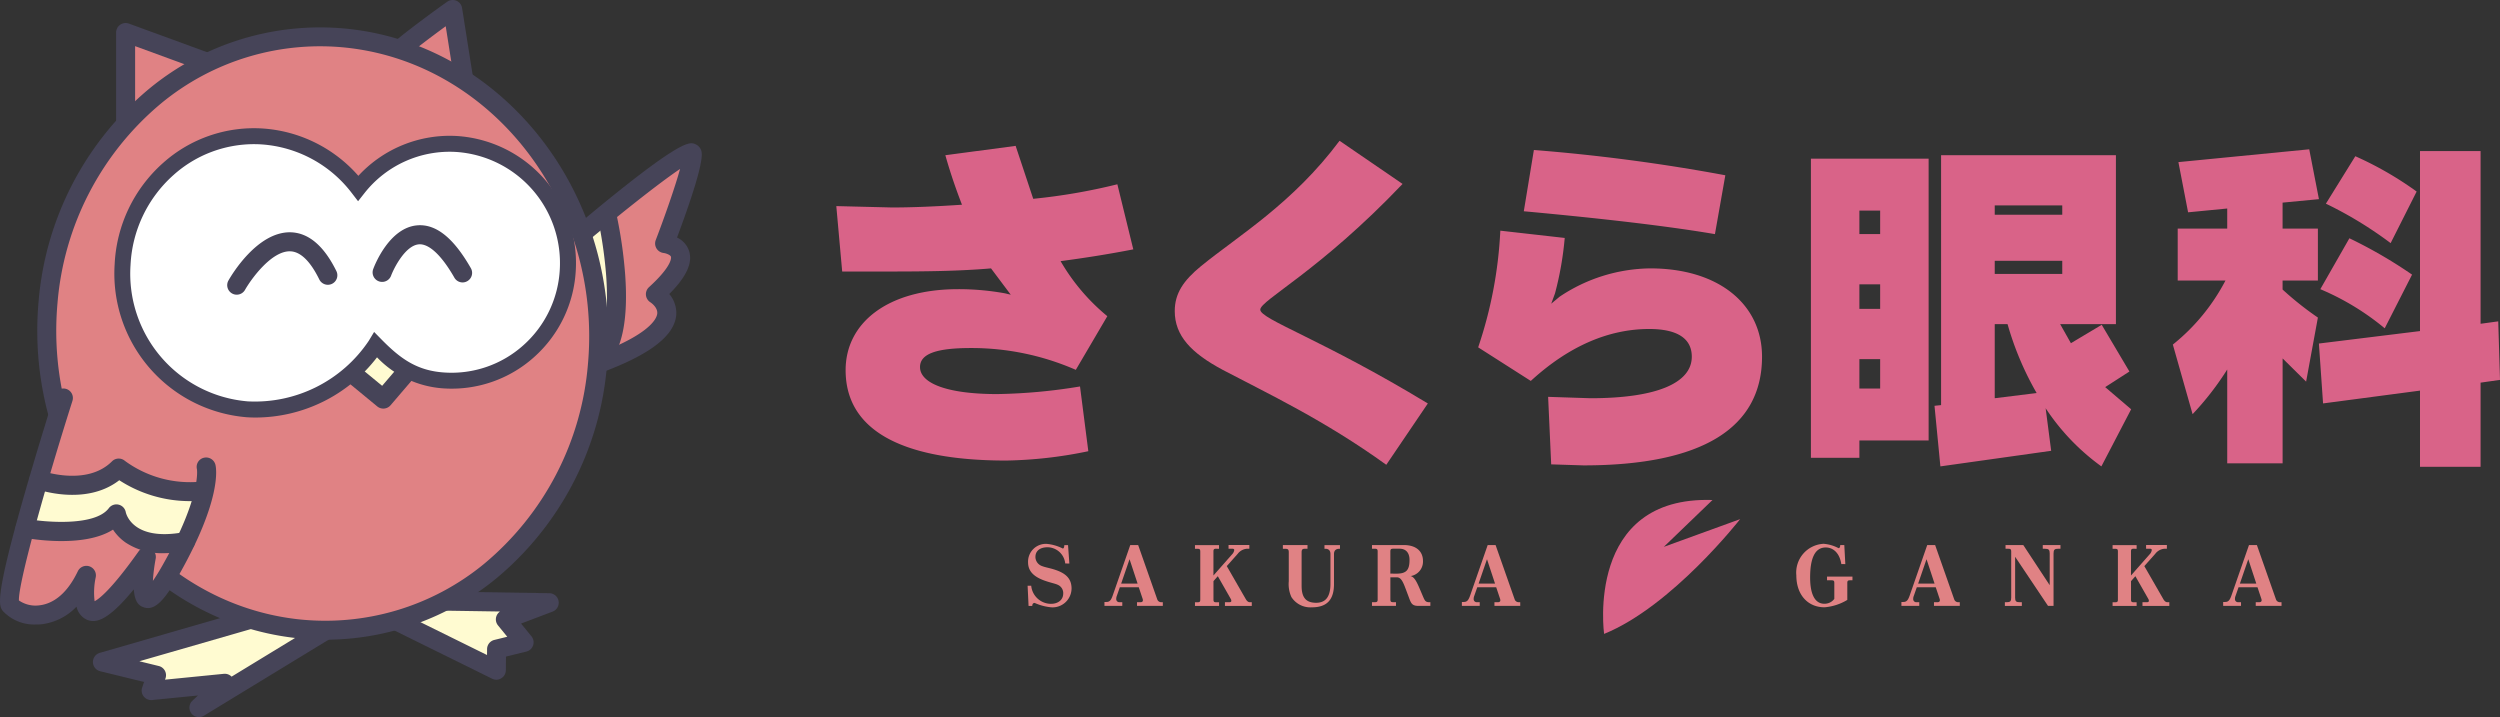
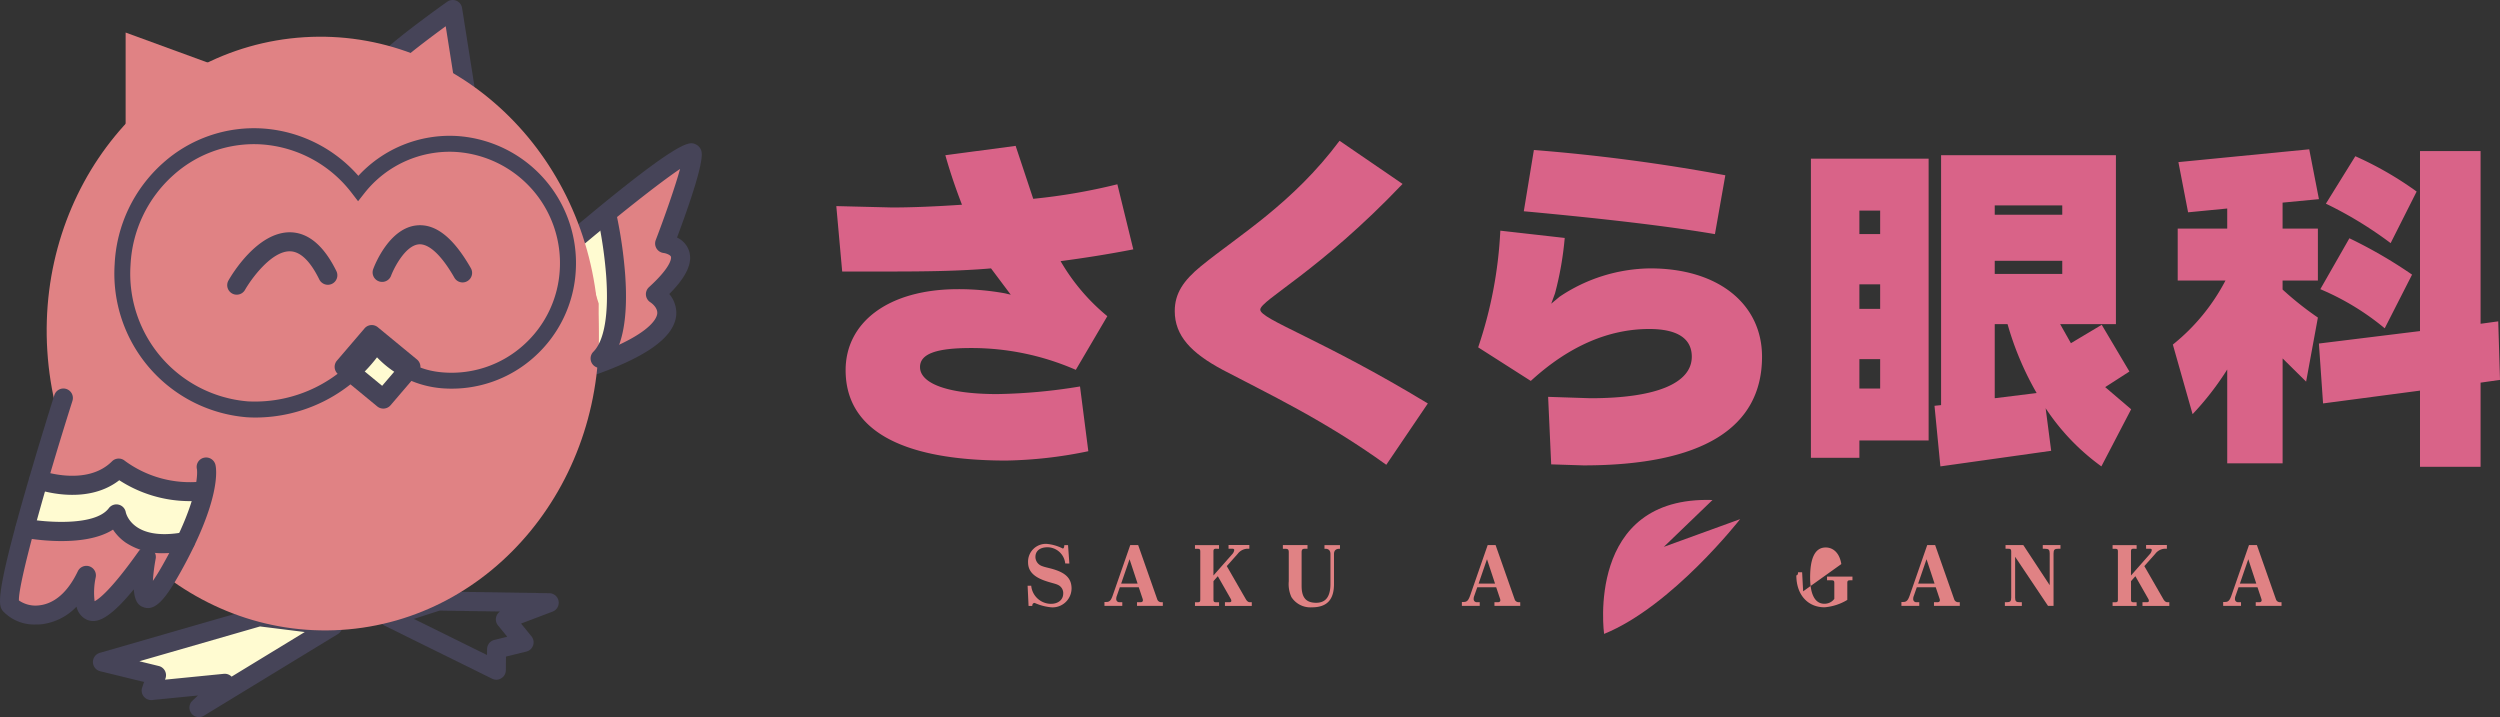
<svg xmlns="http://www.w3.org/2000/svg" width="244.59" height="70.164" viewBox="0 0 244.59 70.164">
  <rect x="0" y="0" width="244.59" height="70.164" fill="#333333" stroke="none" />
  <g id="グループ_31" data-name="グループ 31" transform="translate(787.931 977.617)">
    <g id="グループ_20" data-name="グループ 20" transform="translate(-706.117 -963.856)">
      <g id="グループ_17" data-name="グループ 17" transform="translate(93.932 39.442)">
-         <path id="パス_42" data-name="パス 42" d="M-578.311-913.528c-.159-1.038-.757-1.623-1.529-1.623q-1.525,0-1.522,2.944c0,1.688.5,2.561,1.385,2.561a1.185,1.185,0,0,0,.981-.476v-1.551c0-.217-.058-.267-.274-.267h-.44v-.361h2.489v.361h-.231c-.209,0-.274.05-.274.267v1.652a5.112,5.112,0,0,1-2.222.722c-1.653,0-2.764-1.234-2.764-3.124a2.821,2.821,0,0,1,2.67-3.088,3.756,3.756,0,0,1,1.457.426c.1,0,.173-.109.166-.3h.4l.1,1.861Z" transform="translate(582.712 915.511)" fill="#e08284" />
+         <path id="パス_42" data-name="パス 42" d="M-578.311-913.528c-.159-1.038-.757-1.623-1.529-1.623q-1.525,0-1.522,2.944c0,1.688.5,2.561,1.385,2.561a1.185,1.185,0,0,0,.981-.476v-1.551c0-.217-.058-.267-.274-.267h-.44v-.361h2.489v.361h-.231c-.209,0-.274.05-.274.267v1.652a5.112,5.112,0,0,1-2.222.722c-1.653,0-2.764-1.234-2.764-3.124c.1,0,.173-.109.166-.3h.4l.1,1.861Z" transform="translate(582.712 915.511)" fill="#e08284" />
        <path id="パス_43" data-name="パス 43" d="M-565.067-909.417h-2.525v-.361h.361c.137,0,.216-.073.216-.188a.6.6,0,0,0-.015-.109l-.389-1.161h-1.854l-.3.859a.725.725,0,0,0-.051.267.3.3,0,0,0,.333.332h.259v.361h-1.746v-.383h.188c.361,0,.483-.23.65-.713l1.688-4.856h.772l1.869,5.318a.414.414,0,0,0,.426.274h.116Zm-3.254-4.567-.822,2.388h1.608Z" transform="translate(581.059 915.491)" fill="#e08284" />
        <path id="パス_44" data-name="パス 44" d="M-553.814-915.008c-.353,0-.454.1-.454.454v5.138h-.541l-3.218-4.806v4c0,.353.094.447.447.447h.209v.361h-1.659v-.361h.173c.354,0,.447-.094.447-.447v-4.509c0-.216-.05-.274-.267-.274h-.289v-.361h1.739l2.583,3.924v-3.109c0-.353-.1-.454-.455-.454h-.224v-.361h1.732v.361Z" transform="translate(579.433 915.491)" fill="#e08284" />
        <path id="パス_45" data-name="パス 45" d="M-544.734-915.008c-.209,0-.266.058-.266.274v2.344l1.818-2.063a.741.741,0,0,0,.216-.427c0-.086-.065-.129-.18-.129h-.376v-.361h2.034v.361h-.216a1.259,1.259,0,0,0-.924.5l-1.067,1.2,1.847,3.21c.122.216.252.325.419.325h.18v.361h-2.626v-.361h.4c.152,0,.224-.036.224-.137a.37.37,0,0,0-.058-.195l-1.262-2.215-.426.483v1.8c0,.21.058.267.266.267h.282v.361H-546.8v-.361h.253c.216,0,.267-.058.267-.267v-4.689c0-.216-.051-.274-.267-.274h-.253v-.361h2.352v.361Z" transform="translate(577.741 915.491)" fill="#e08284" />
        <path id="パス_46" data-name="パス 46" d="M-528.53-909.417h-2.525v-.361h.36c.138,0,.217-.073.217-.188a.7.7,0,0,0-.015-.109l-.389-1.161h-1.854l-.3.859a.71.71,0,0,0-.051.267.3.3,0,0,0,.332.332h.259v.361h-1.745v-.383h.188c.36,0,.483-.23.649-.713l1.689-4.856h.772l1.869,5.318a.414.414,0,0,0,.425.274h.116Zm-3.254-4.567-.822,2.388H-531Z" transform="translate(576.001 915.491)" fill="#e08284" />
      </g>
      <g id="グループ_18" data-name="グループ 18" transform="translate(18.723 39.442)">
        <path id="パス_47" data-name="パス 47" d="M-666.326-913.585a1.762,1.762,0,0,0-1.725-1.587c-.765,0-1.19.368-1.19.953a.952.952,0,0,0,.649.887c.318.129.78.195,1.313.375,1.068.361,1.573.9,1.573,1.826a1.865,1.865,0,0,1-1.933,1.839,5.106,5.106,0,0,1-1.674-.433c-.152,0-.231.1-.239.29h-.36l-.094-1.97h.353a1.955,1.955,0,0,0,1.919,1.768c.743,0,1.212-.419,1.212-1a.881.881,0,0,0-.527-.859c-.245-.122-.706-.2-1.313-.418-1.075-.39-1.6-.938-1.6-1.8a1.744,1.744,0,0,1,1.839-1.789,4.417,4.417,0,0,1,1.559.454c.087,0,.145-.116.152-.332h.361l.13,1.8Z" transform="translate(670.006 915.511)" fill="#e08284" />
        <path id="パス_48" data-name="パス 48" d="M-655.569-909.417h-2.525v-.361h.36c.138,0,.217-.073.217-.188a.677.677,0,0,0-.015-.109l-.389-1.161h-1.854l-.3.859a.741.741,0,0,0-.05.267.3.3,0,0,0,.332.332h.259v.361h-1.745v-.383h.188c.361,0,.483-.23.649-.713l1.689-4.856h.772l1.869,5.318a.414.414,0,0,0,.426.274h.116Zm-3.254-4.567-.822,2.388h1.609Z" transform="translate(668.797 915.491)" fill="#e08284" />
        <path id="パス_49" data-name="パス 49" d="M-648.927-915.008c-.209,0-.266.058-.266.274v2.344l1.818-2.063a.741.741,0,0,0,.216-.427c0-.086-.066-.129-.181-.129h-.375v-.361h2.034v.361h-.216a1.258,1.258,0,0,0-.923.5l-1.068,1.2,1.847,3.21c.122.216.253.325.419.325h.18v.361h-2.626v-.361h.4c.152,0,.224-.036.224-.137a.371.371,0,0,0-.058-.195l-1.263-2.215-.425.483v1.8c0,.21.057.267.266.267h.282v.361H-651v-.361h.252c.216,0,.267-.058.267-.267v-4.689c0-.216-.051-.274-.267-.274H-651v-.361h2.352v.361Z" transform="translate(667.374 915.491)" fill="#e08284" />
        <path id="パス_50" data-name="パス 50" d="M-641.019-915.369h2.41v.361h-.216c-.282,0-.361.072-.361.36v3.269c0,1.125.412,1.659,1.422,1.659.952,0,1.4-.613,1.4-1.862V-914.5c0-.346-.2-.534-.584-.5v-.361h1.516v.361c-.376-.029-.585.159-.585.5v2.943c0,1.544-.693,2.281-2.164,2.281a2.206,2.206,0,0,1-2-1,3.039,3.039,0,0,1-.26-1.552v-2.814c0-.289-.072-.36-.36-.36h-.217Z" transform="translate(665.993 915.491)" fill="#e08284" />
-         <path id="パス_51" data-name="パス 51" d="M-626.368-909.417c-.693,0-.729-.332-1-1.039-.412-1.075-.577-1.7-1.046-1.753h-.686v2.164c0,.21.065.267.275.267h.274v.361H-630.9v-.361h.282c.216,0,.274-.058.274-.267v-4.689c0-.216-.058-.274-.274-.274h-.282v-.361h3.1c1.212,0,1.89.6,1.89,1.565a1.433,1.433,0,0,1-1.219,1.472c.49.1.728.866,1.291,2.157.131.289.231.4.549.4.028,0,.072-.007.1-.007v.361Zm-2.136-3.153c.967,0,1.277-.353,1.277-1.342,0-.707-.36-1.1-.98-1.1h-.62c-.209,0-.275.058-.275.274v2.164Z" transform="translate(664.592 915.491)" fill="#e08284" />
        <path id="パス_52" data-name="パス 52" d="M-614.98-909.417h-2.525v-.361h.361c.137,0,.216-.073.216-.188a.6.6,0,0,0-.015-.109l-.389-1.161h-1.854l-.3.859a.725.725,0,0,0-.051.267.3.3,0,0,0,.332.332h.26v.361h-1.746v-.383h.188c.361,0,.483-.23.65-.713l1.688-4.856h.772l1.869,5.318a.414.414,0,0,0,.425.274h.116Zm-3.254-4.567-.822,2.388h1.609Z" transform="translate(663.178 915.491)" fill="#e08284" />
      </g>
      <path id="パス_53" data-name="パス 53" d="M-604.559-907.385s-1.871-13.516,10.605-13.1l-4.761,4.583,7.465-2.711S-597.9-910.087-604.559-907.385Z" transform="translate(679.683 955.643)" fill="#d96388" />
      <g id="グループ_19" data-name="グループ 19">
        <path id="パス_54" data-name="パス 54" d="M-672.465-955.52a57.741,57.741,0,0,0,8.231-1.422l1.559,6.368c-2.439.475-4.81.847-7.113,1.152a19.814,19.814,0,0,0,4.572,5.385l-3.083,5.25a25.459,25.459,0,0,0-10.263-2.134c-3.32,0-4.979.542-4.979,1.863,0,1.558,2.574,2.642,7.553,2.642a53.944,53.944,0,0,0,8.1-.745l.813,6.334a42.215,42.215,0,0,1-8.028.914c-10.433,0-15.717-3.083-15.717-8.841,0-4.674,4.167-7.926,11.008-7.926a25.479,25.479,0,0,1,4.573.406l.576.136-1.931-2.575c-3.15.271-6.537.306-10.161.306h-4.4l-.576-6.4,5.453.135c2,0,4.3-.1,6.842-.27-.508-1.322-1.084-2.913-1.626-4.844l6.876-.915Z" transform="translate(691.738 961.21)" fill="#d96388" />
        <path id="パス_55" data-name="パス 55" d="M-631.008-957.057c-8.129,8.535-13.922,11.381-13.922,12.3,0,.949,6,2.879,16.394,9.179l-4.065,6c-6.1-4.4-11.685-7.011-15.988-9.281-3.115-1.66-4.708-3.353-4.708-5.759,0-1.727.847-2.981,2.573-4.4,3.659-2.98,8.977-6.131,13.55-12.261Z" transform="translate(686.416 961.291)" fill="#d96388" />
        <path id="パス_56" data-name="パス 56" d="M-613.392-960.23a179.288,179.288,0,0,1,18.731,2.473L-595.678-952q-6.554-1.119-18.7-2.236Zm2.506,14.361a16.2,16.2,0,0,1,8.875-2.778c6.706,0,10.94,3.523,10.94,8.638,0,6.978-5.859,10.636-17.478,10.636l-3.15-.1-.3-6.605,4.132.135c6.571,0,9.924-1.523,9.924-4.064,0-1.762-1.388-2.71-4.166-2.71-4.031,0-7.926,1.727-11.585,5.081l-5.149-3.286a41.671,41.671,0,0,0,2.168-11.415l6.3.712a31.566,31.566,0,0,1-.949,5.419l-.372,1.016Z" transform="translate(681.647 961.144)" fill="#d96388" />
        <path id="パス_57" data-name="パス 57" d="M-569.54-931.73h-6.774v1.694h-4.742V-959.3h11.516Zm-4.742-7.96h-2.032v2.88h2.032Zm0-7.316h-2.032v2.4h2.032Zm0-7.215h-2.032v2.3h2.032Zm23.066,11.11h-5.454l1.05,1.863,3.015-1.8,2.71,4.572-2.371,1.525,2.54,2.168-2.912,5.588a21.812,21.812,0,0,1-5.454-5.69l.542,4.166-10.839,1.524-.576-5.928.644-.067V-959.64h17.105Zm-5.25-6.2h-6.606v1.287h6.606Zm0-5.419h-6.606v.915h6.606Zm-6.606,18.866,4.1-.507a29.758,29.758,0,0,1-2.846-6.741h-1.254Z" transform="translate(676.415 961.063)" fill="#d96388" />
        <path id="パス_58" data-name="パス 58" d="M-525.665-955.432l-3.557.34v2.54h3.455v5.081h-3.455v.881a30.913,30.913,0,0,0,3.455,2.743l-1.152,6.267-2.3-2.27v10.264h-5.419v-9.179a28.207,28.207,0,0,1-3.388,4.369l-1.931-6.808a19.728,19.728,0,0,0,5.149-6.267h-4.674v-5.081h4.844v-1.964l-3.828.372-.948-4.911,12.8-1.254Zm6.436,12.635a25.1,25.1,0,0,0-6.3-3.827l2.845-4.98a45.526,45.526,0,0,1,6.131,3.557Zm11.279,5.047-1.9.271v8.23h-5.927V-936.7l-9.484,1.253-.407-5.859,9.891-1.219v-17.614h5.927v16.9l1.727-.237Zm-10.7-13.38a38.16,38.16,0,0,0-6.334-3.86l2.879-4.641a33.357,33.357,0,0,1,6,3.455Z" transform="translate(670.726 961.155)" fill="#d96388" />
      </g>
    </g>
    <g id="グループ_30" data-name="グループ 30" transform="translate(-787.931 -977.617)">
      <g id="グループ_21" data-name="グループ 21" transform="translate(11.36 2.254)">
        <path id="パス_59" data-name="パス 59" d="M-773.665-963.556v-10.366l9.239,3.38Z" transform="translate(774.596 974.852)" fill="#e08284" />
-         <path id="パス_60" data-name="パス 60" d="M-773.815-962.776a.925.925,0,0,1-.414-.1.93.93,0,0,1-.516-.832v-10.366a.931.931,0,0,1,.4-.762.931.931,0,0,1,.853-.111l9.238,3.38a.93.93,0,0,1,.6.737.928.928,0,0,1-.359.88l-9.238,6.985A.925.925,0,0,1-773.815-962.776Zm.93-9.965v7.165l6.387-4.828Z" transform="translate(774.745 975.002)" fill="#464458" />
      </g>
      <g id="グループ_22" data-name="グループ 22" transform="translate(36.824)">
        <path id="パス_61" data-name="パス 61" d="M-744.11-971.355c1.127-1.352,6.535-5.182,6.535-5.182l1.353,8.563Z" transform="translate(745.04 977.468)" fill="#e08284" />
        <path id="パス_62" data-name="パス 62" d="M-736.372-967.194a.927.927,0,0,1-.367-.075l-7.887-3.38a.931.931,0,0,1-.539-.638.93.93,0,0,1,.19-.812c1.17-1.405,6.148-4.947,6.712-5.347a.935.935,0,0,1,.9-.1.931.931,0,0,1,.557.713l1.352,8.563a.93.93,0,0,1-.347.88A.93.93,0,0,1-736.372-967.194Zm-6.231-4.612,5.049,2.163-.853-5.406C-739.723-974.088-741.479-972.768-742.6-971.806Z" transform="translate(745.19 977.617)" fill="#464458" />
      </g>
      <g id="グループ_23" data-name="グループ 23" transform="translate(50.693 14.015)">
        <path id="パス_63" data-name="パス 63" d="M-723.856-951.285s11.718-9.915,11.943-8.789-2.7,8.789-2.7,8.789,4.056.45-.9,4.957c0,0,5.183,3.155-6.76,7.211S-723.856-951.285-723.856-951.285Z" transform="translate(728.945 961.095)" fill="#e08284" />
        <path id="パス_64" data-name="パス 64" d="M-719.613-952.9l-2.565,2.484,1.925,6.01-.009,4.011s.248,1.479.368,1.237,1.282-4.327,1.323-4.727-.121-6.652-.2-7.093A13.871,13.871,0,0,0-719.613-952.9Z" transform="translate(728.135 960.089)" fill="#fffbd1" />
        <path id="パス_65" data-name="パス 65" d="M-725.644-937.683a3.294,3.294,0,0,1-2.771-1.163c-2.483-3.167,2.586-11.46,3.628-13.09a.9.9,0,0,1,.183-.209c11.3-9.558,12.228-9.231,12.783-9.037a1.027,1.027,0,0,1,.674.776c.218,1.092-1.276,5.386-2.4,8.385a2.238,2.238,0,0,1,1.174,1.3c.377,1.165-.238,2.521-1.931,4.227a2.858,2.858,0,0,1,.672,2.125c-.239,2.164-3.017,4.12-8.494,5.981A11.277,11.277,0,0,1-725.644-937.683Zm2.349-13.133c-3.744,5.9-4.4,9.879-3.656,10.822.5.643,2.044.588,4.225-.154,6.494-2.2,7.185-3.935,7.242-4.414.078-.641-.666-1.121-.674-1.125a.941.941,0,0,1-.431-.708.932.932,0,0,1,.3-.771c2.371-2.156,2.158-2.943,2.148-2.975-.056-.178-.463-.336-.731-.37a.94.94,0,0,1-.685-.445.936.936,0,0,1-.074-.811c.938-2.455,1.918-5.286,2.381-6.963C-715.335-957.335-719.535-953.994-723.295-950.816Z" transform="translate(729.092 961.245)" fill="#464458" />
      </g>
      <g id="グループ_24" data-name="グループ 24" transform="translate(9.092 59.412)">
        <path id="パス_66" data-name="パス 66" d="M-753.749-906.324l-13.108,7.989,2.523-2.383-7.2.715.518-1.5L-776.3-902.8l15.338-4.427Z" transform="translate(777.229 908.156)" fill="#fffbd1" />
        <path id="パス_67" data-name="パス 67" d="M-767.006-897.554a.929.929,0,0,1-.739-.366.929.929,0,0,1,.1-1.241l.542-.512-4.485.445a.936.936,0,0,1-.821-.348.93.93,0,0,1-.15-.881l.185-.539-4.295-1.051a.929.929,0,0,1-.709-.884.93.93,0,0,1,.673-.913l15.338-4.426a.938.938,0,0,1,.373-.03l7.211.9a.93.93,0,0,1,.794.728.93.93,0,0,1-.425.99l-13.108,7.989A.935.935,0,0,1-767.006-897.554Zm-5.83-5.468,1.895.464a.929.929,0,0,1,.6.457.928.928,0,0,1,.063.749l-.045.131,5.754-.572a.938.938,0,0,1,.757.276l7.159-4.364-4.377-.547Z" transform="translate(777.378 908.305)" fill="#464458" />
      </g>
      <g id="グループ_25" data-name="グループ 25" transform="translate(37.094 57.873)">
-         <path id="パス_68" data-name="パス 68" d="M-743.8-907.442l10.538,5.2.022-2.061,2.694-.664-1.834-2.25,4.292-1.626-10.862-.168Z" transform="translate(744.727 909.943)" fill="#fffbd1" />
        <path id="パス_69" data-name="パス 69" d="M-733.409-901.462a.928.928,0,0,1-.412-.1l-10.538-5.2a.929.929,0,0,1-.516-.9.931.931,0,0,1,.642-.818l4.849-1.57a1.017,1.017,0,0,1,.3-.046l10.863.168a.93.93,0,0,1,.9.77.931.931,0,0,1-.587,1.03l-3.085,1.169,1.018,1.249a.929.929,0,0,1,.161.883.931.931,0,0,1-.659.608l-1.994.491-.014,1.34a.928.928,0,0,1-.444.783A.927.927,0,0,1-733.409-901.462Zm-8.071-5.951,7.157,3.532.006-.582a.93.93,0,0,1,.707-.893l1.267-.312-.906-1.111a.93.93,0,0,1-.177-.829.926.926,0,0,1,.377-.529l-5.909-.091Z" transform="translate(744.877 910.092)" fill="#464458" />
      </g>
      <g id="グループ_26" data-name="グループ 26" transform="translate(2.808 1.949)">
        <ellipse id="楕円形_2" data-name="楕円形 2" cx="26.999" cy="29.05" rx="26.999" ry="29.05" transform="translate(0 3.385) rotate(-3.594)" fill="#e08284" />
-         <path id="パス_70" data-name="パス 70" d="M-755.481-914.6a26.2,26.2,0,0,1-3-.172h0c-15.314-1.758-26.568-16.54-25.087-32.952a30.3,30.3,0,0,1,10.84-20.8,26.292,26.292,0,0,1,19.673-5.813c15.314,1.758,26.569,16.54,25.087,32.953a30.3,30.3,0,0,1-10.839,20.8A26.392,26.392,0,0,1-755.481-914.6Zm-2.79-2.011a24.458,24.458,0,0,0,18.285-5.41,28.438,28.438,0,0,0,10.161-19.533c1.392-15.421-9.127-29.3-23.447-30.948a24.445,24.445,0,0,0-18.285,5.409,28.438,28.438,0,0,0-10.161,19.534c-1.392,15.42,9.127,29.3,23.447,30.948Z" transform="translate(784.538 975.238)" fill="#464458" />
      </g>
      <g id="グループ_27" data-name="グループ 27" transform="translate(32.74 31.805)">
        <path id="パス_71" data-name="パス 71" d="M-748.85-936.285l3.831,3.154,2.7-3.154-3.831-3.155Z" transform="translate(749.781 940.371)" fill="#fffbd1" />
        <path id="パス_72" data-name="パス 72" d="M-745.17-932.35a.93.93,0,0,1-.591-.212l-3.831-3.155a.928.928,0,0,1-.335-.638.929.929,0,0,1,.221-.686l2.7-3.155a.929.929,0,0,1,1.3-.113l3.831,3.155a.929.929,0,0,1,.335.638.929.929,0,0,1-.22.686l-2.7,3.155A.93.93,0,0,1-745.17-932.35Zm-2.506-4.2,2.394,1.972,1.493-1.742-2.394-1.972Z" transform="translate(749.93 940.52)" fill="#464458" />
      </g>
      <g id="グループ_28" data-name="グループ 28" transform="translate(0 38.004)">
        <path id="パス_73" data-name="パス 73" d="M-781.575-932.073s-6.084,19.154-5.183,20.281,4.957,2.253,7.436-2.929c0,0-1.8,9.014,5.86-1.8,0,0-1.578,8.338,2.479,1.127s3.38-9.915,3.38-9.915" transform="translate(787.781 933.004)" fill="#e08284" />
        <path id="パス_74" data-name="パス 74" d="M-783.827-922.826l-.776,4.1a15.477,15.477,0,0,0,2.343.95c.259-.043,4.1-.3,4.274-.474a17.841,17.841,0,0,1,1.9-.908s1.6,1.511,2.03,1.857a12.962,12.962,0,0,0,3.886.691,6.746,6.746,0,0,0,1.6-1.986c.129-.388,1.209-2.807.6-2.936s-3.929-1.036-4.534-1.3-2.4-1.511-3.206-1.252a16.7,16.7,0,0,1-4.593,1.019,11.715,11.715,0,0,0-2.6-.242A1.831,1.831,0,0,0-783.827-922.826Z" transform="translate(787.47 931.902)" fill="#fffbd1" />
        <path id="パス_75" data-name="パス 75" d="M-784.44-910.059a4.2,4.2,0,0,1-3.195-1.3c-.4-.506-.863-1.079,2.086-11.4,1.4-4.886,2.923-9.7,2.937-9.744a.931.931,0,0,1,1.168-.6.929.929,0,0,1,.6,1.168c-2.67,8.408-5.3,17.825-5.236,19.523a2.849,2.849,0,0,0,2.014.476c1.041-.119,2.536-.794,3.749-3.331a.931.931,0,0,1,1.133-.482.931.931,0,0,1,.619,1.064,7.032,7.032,0,0,0-.109,2.347c.42-.208,1.623-1.1,4.3-4.869a.933.933,0,0,1,1.123-.319.932.932,0,0,1,.551,1.03,17.523,17.523,0,0,0-.273,2.17c.258-.372.6-.906,1.026-1.672,3.727-6.626,3.288-9.234,3.283-9.26a.918.918,0,0,1,.68-1.115.941.941,0,0,1,1.131.69c.078.313.646,3.274-3.472,10.6-1.371,2.436-2.392,3.763-3.556,3.339-.3-.108-.861-.314-.96-1.753-2.586,3.157-3.759,3.329-4.616,2.96a1.811,1.811,0,0,1-.985-1.269,5.662,5.662,0,0,1-3.408,1.722A5.129,5.129,0,0,1-784.44-910.059Zm-1.622-2.233h0Z" transform="translate(787.931 933.153)" fill="#464458" />
      </g>
      <path id="パス_76" data-name="パス 76" d="M-768.861-921.141a12.7,12.7,0,0,1-6.941-2.044c-3.308,2.566-7.978.912-8.187.837a.93.93,0,0,1-.556-1.192.93.93,0,0,1,1.191-.557c.06.022,4.378,1.528,6.841-.935a.929.929,0,0,1,1.263-.048,10.764,10.764,0,0,0,7.423,2.033.933.933,0,0,1,1.011.842.932.932,0,0,1-.843,1.012C-768.072-921.159-768.473-921.141-768.861-921.141Z" transform="translate(787.47 970.169)" fill="#464458" />
      <path id="パス_77" data-name="パス 77" d="M-771.628-915.3a6.45,6.45,0,0,1-3.753-1.031,4.643,4.643,0,0,1-1.248-1.275c-2.859,1.818-8.107.907-8.775.78a.93.93,0,0,1-.742-1.086.93.93,0,0,1,1.086-.743c1.646.308,6.651.777,8.019-1.047a.931.931,0,0,1,.961-.347.931.931,0,0,1,.7.743c.022.106.657,2.879,5.675,1.951a.928.928,0,0,1,1.084.745.931.931,0,0,1-.745,1.084A12.483,12.483,0,0,1-771.628-915.3Z" transform="translate(787.686 969.422)" fill="#464458" />
      <path id="パス_78" data-name="パス 78" d="M-719.934-938.245a.93.93,0,0,1-.658-.273.931.931,0,0,1,0-1.316c1.078-1.077,1.522-3.721,1.251-7.443a42.5,42.5,0,0,0-.824-5.662.93.93,0,0,1,.7-1.115.928.928,0,0,1,1.115.7,43.82,43.82,0,0,1,.866,5.943c.32,4.394-.283,7.386-1.79,8.894A.93.93,0,0,1-719.934-938.245Z" transform="translate(778.646 974.246)" fill="#464458" />
      <g id="グループ_29" data-name="グループ 29" transform="translate(11.197 12.545)">
-         <path id="パス_79" data-name="パス 79" d="M-741.3-961.283a11.35,11.35,0,0,0-9.657,4.328,12.863,12.863,0,0,0-9.4-5.067,13.032,13.032,0,0,0-13.655,12.533,13.3,13.3,0,0,0,12.2,14.161,14.134,14.134,0,0,0,12.56-6.3c1.932,1.969,3.743,3.3,6.69,3.482a11.426,11.426,0,0,0,12.107-10.844A11.661,11.661,0,0,0-741.3-961.283Z" transform="translate(774.809 962.826)" fill="#fff" />
        <path id="パス_80" data-name="パス 80" d="M-761.124-934.646q-.43,0-.861-.028a14.1,14.1,0,0,1-12.928-14.982,14.137,14.137,0,0,1,4.716-9.88,13.348,13.348,0,0,1,9.767-3.389,13.65,13.65,0,0,1,9.359,4.632,12.163,12.163,0,0,1,9.7-3.893h0a12.454,12.454,0,0,1,11.574,13.11,12.226,12.226,0,0,1-4.1,8.535,12.064,12.064,0,0,1-8.835,3.044,9.867,9.867,0,0,1-6.513-3.041A15.005,15.005,0,0,1-761.124-934.646Zm-.155-26.746a11.8,11.8,0,0,0-7.881,3.023,12.586,12.586,0,0,0-4.2,8.8,12.533,12.533,0,0,0,11.469,13.341,13.413,13.413,0,0,0,11.842-5.929l.52-.863.706.719c1.895,1.931,3.514,3.082,6.182,3.25a10.521,10.521,0,0,0,7.7-2.654,10.675,10.675,0,0,0,3.579-7.455,10.89,10.89,0,0,0-10.116-11.468,10.607,10.607,0,0,0-9,4.032l-.62.787-.611-.794a12.132,12.132,0,0,0-8.828-4.764C-760.779-961.384-761.03-961.392-761.279-961.392Z" transform="translate(774.934 962.951)" fill="#464458" />
      </g>
      <path id="パス_81" data-name="パス 81" d="M-761.2-945.009a.919.919,0,0,1-.458-.122.93.93,0,0,1-.35-1.267c.279-.493,2.816-4.795,6.094-4.715,1.75.052,3.252,1.329,4.465,3.794a.93.93,0,0,1-.424,1.246.932.932,0,0,1-1.246-.424c-.884-1.8-1.842-2.725-2.848-2.756-1.825-.049-3.813,2.705-4.422,3.774A.931.931,0,0,1-761.2-945.009Z" transform="translate(784.359 973.84)" fill="#464458" />
      <path id="パス_82" data-name="パス 82" d="M-736.811-946.322a.93.93,0,0,1-.809-.47c-1.245-2.18-2.479-3.335-3.47-3.258-1.32.105-2.437,2.308-2.723,3.072a.931.931,0,0,1-1.2.544.929.929,0,0,1-.545-1.2c.154-.414,1.586-4.053,4.313-4.275,1.829-.147,3.544,1.222,5.239,4.19a.931.931,0,0,1-.346,1.27A.929.929,0,0,1-736.811-946.322Z" transform="translate(782.073 973.955)" fill="#464458" />
    </g>
  </g>
</svg>